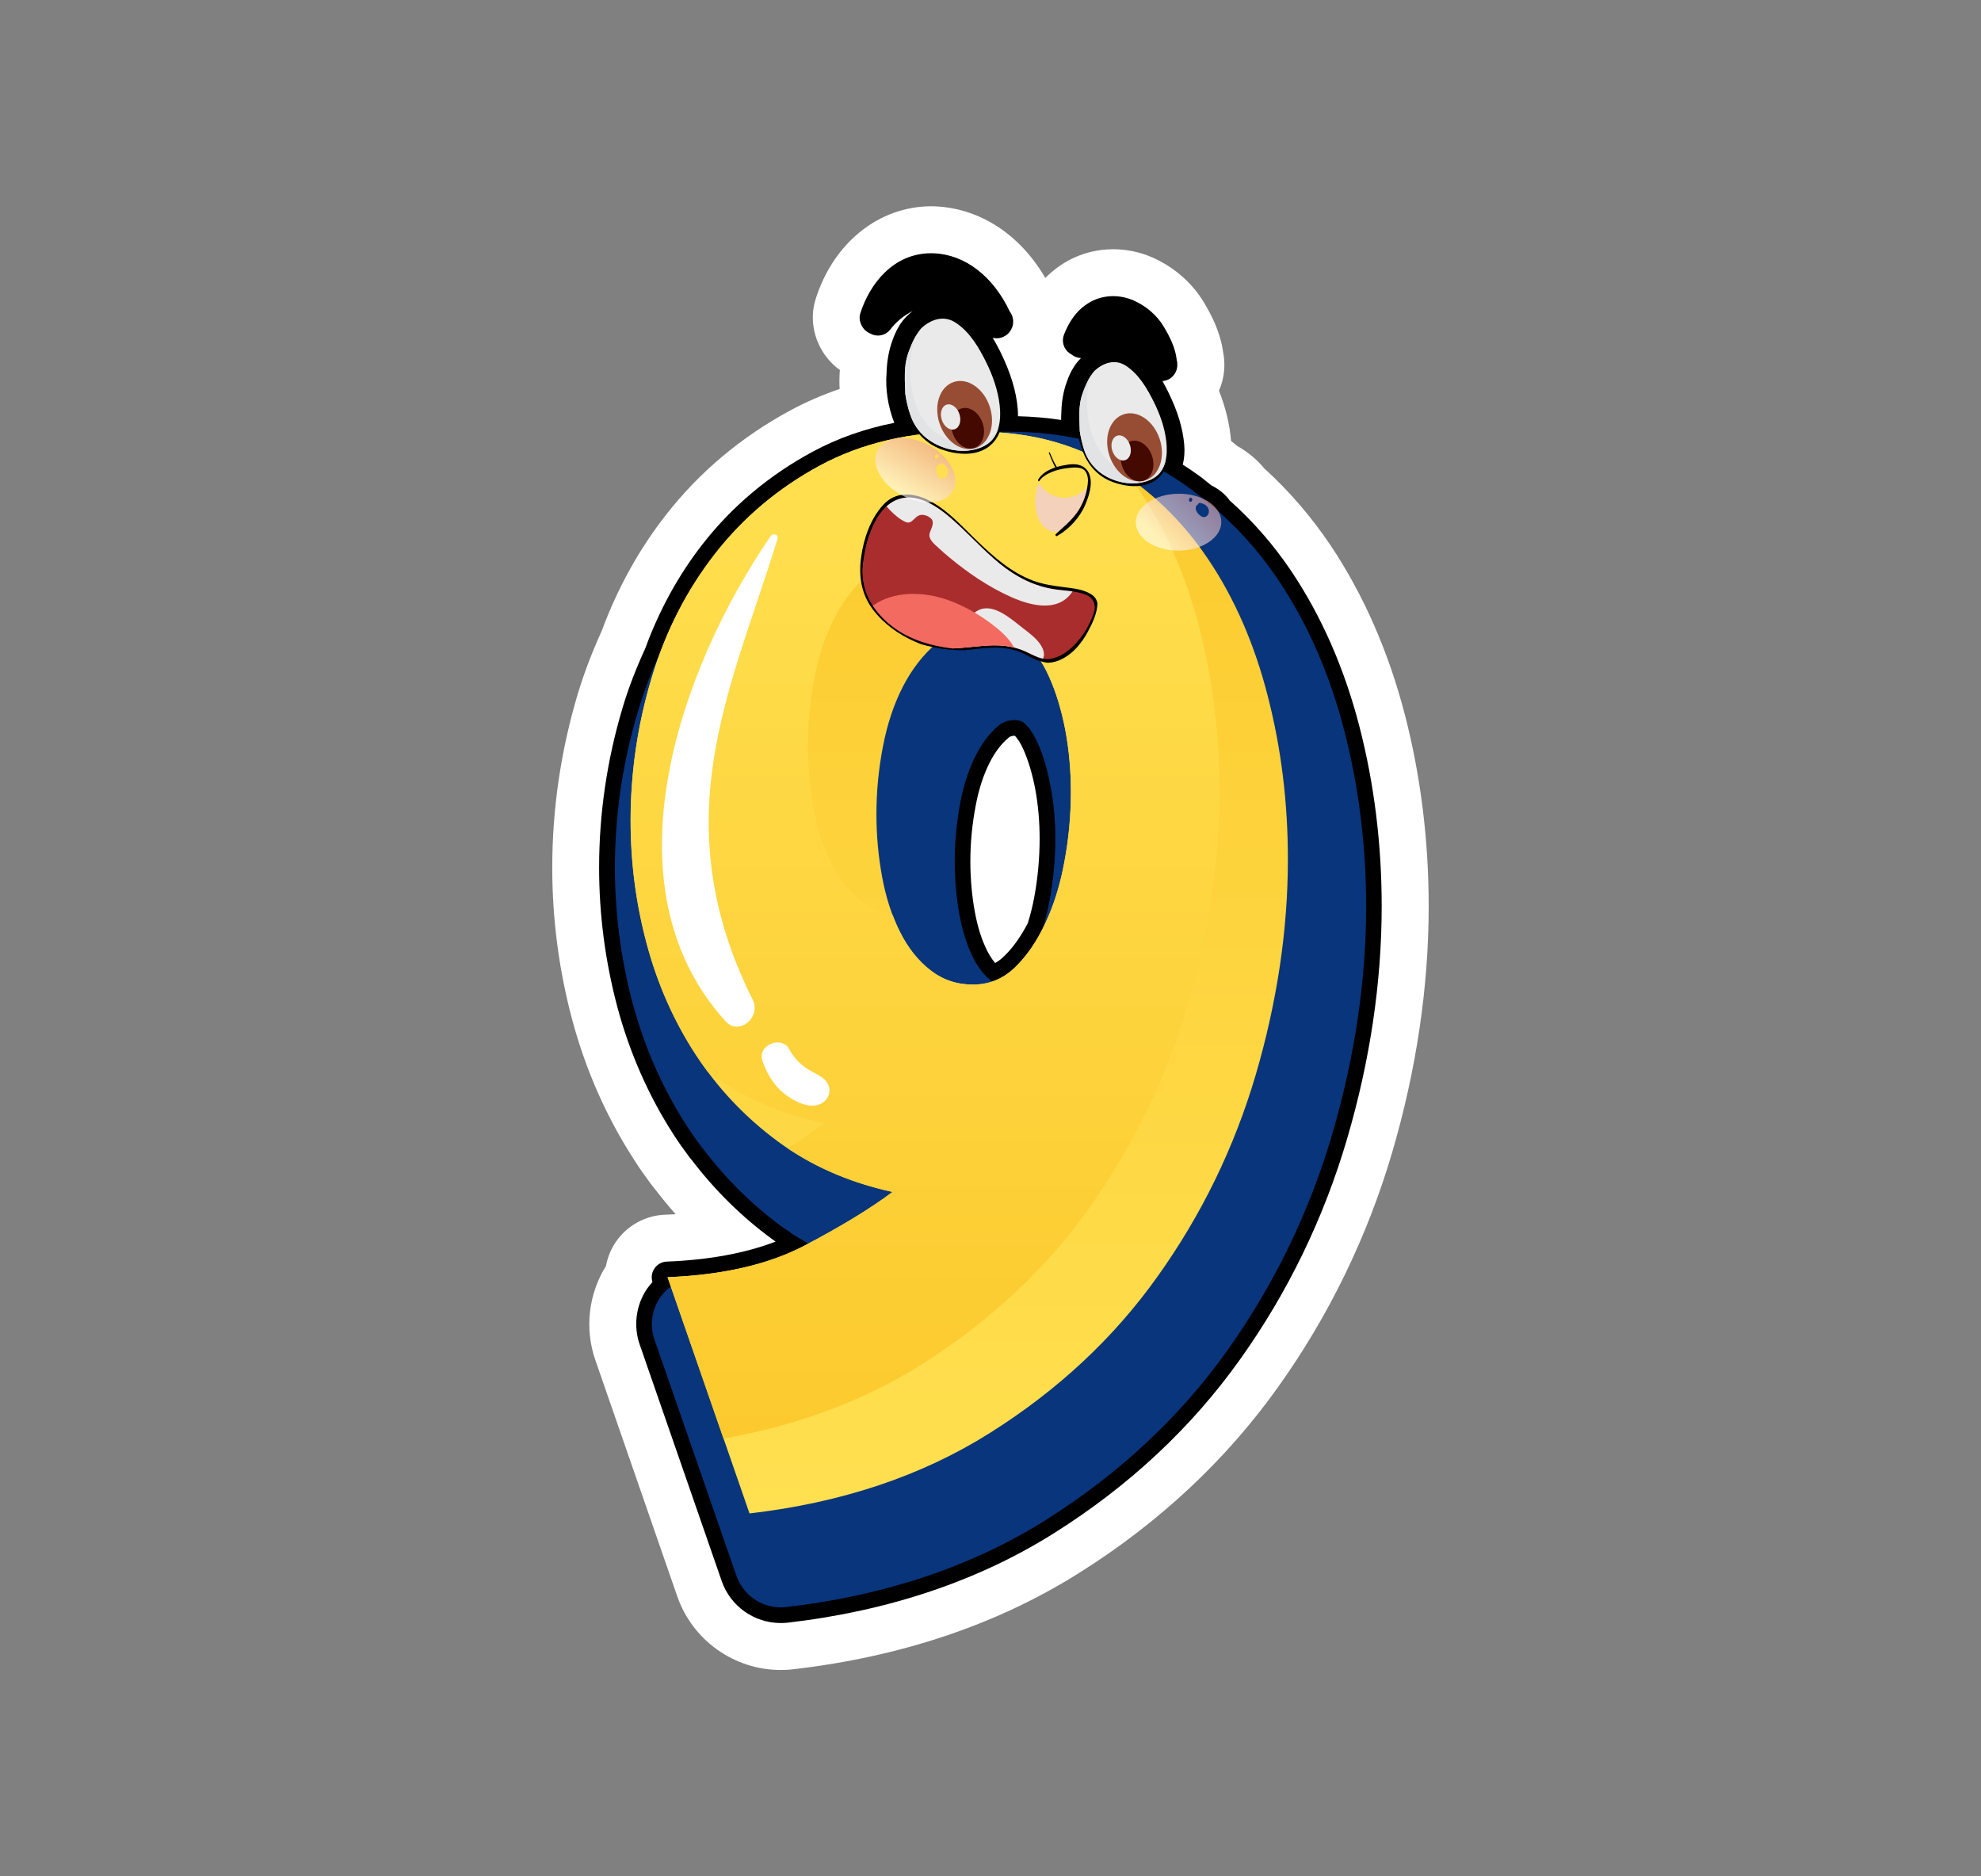
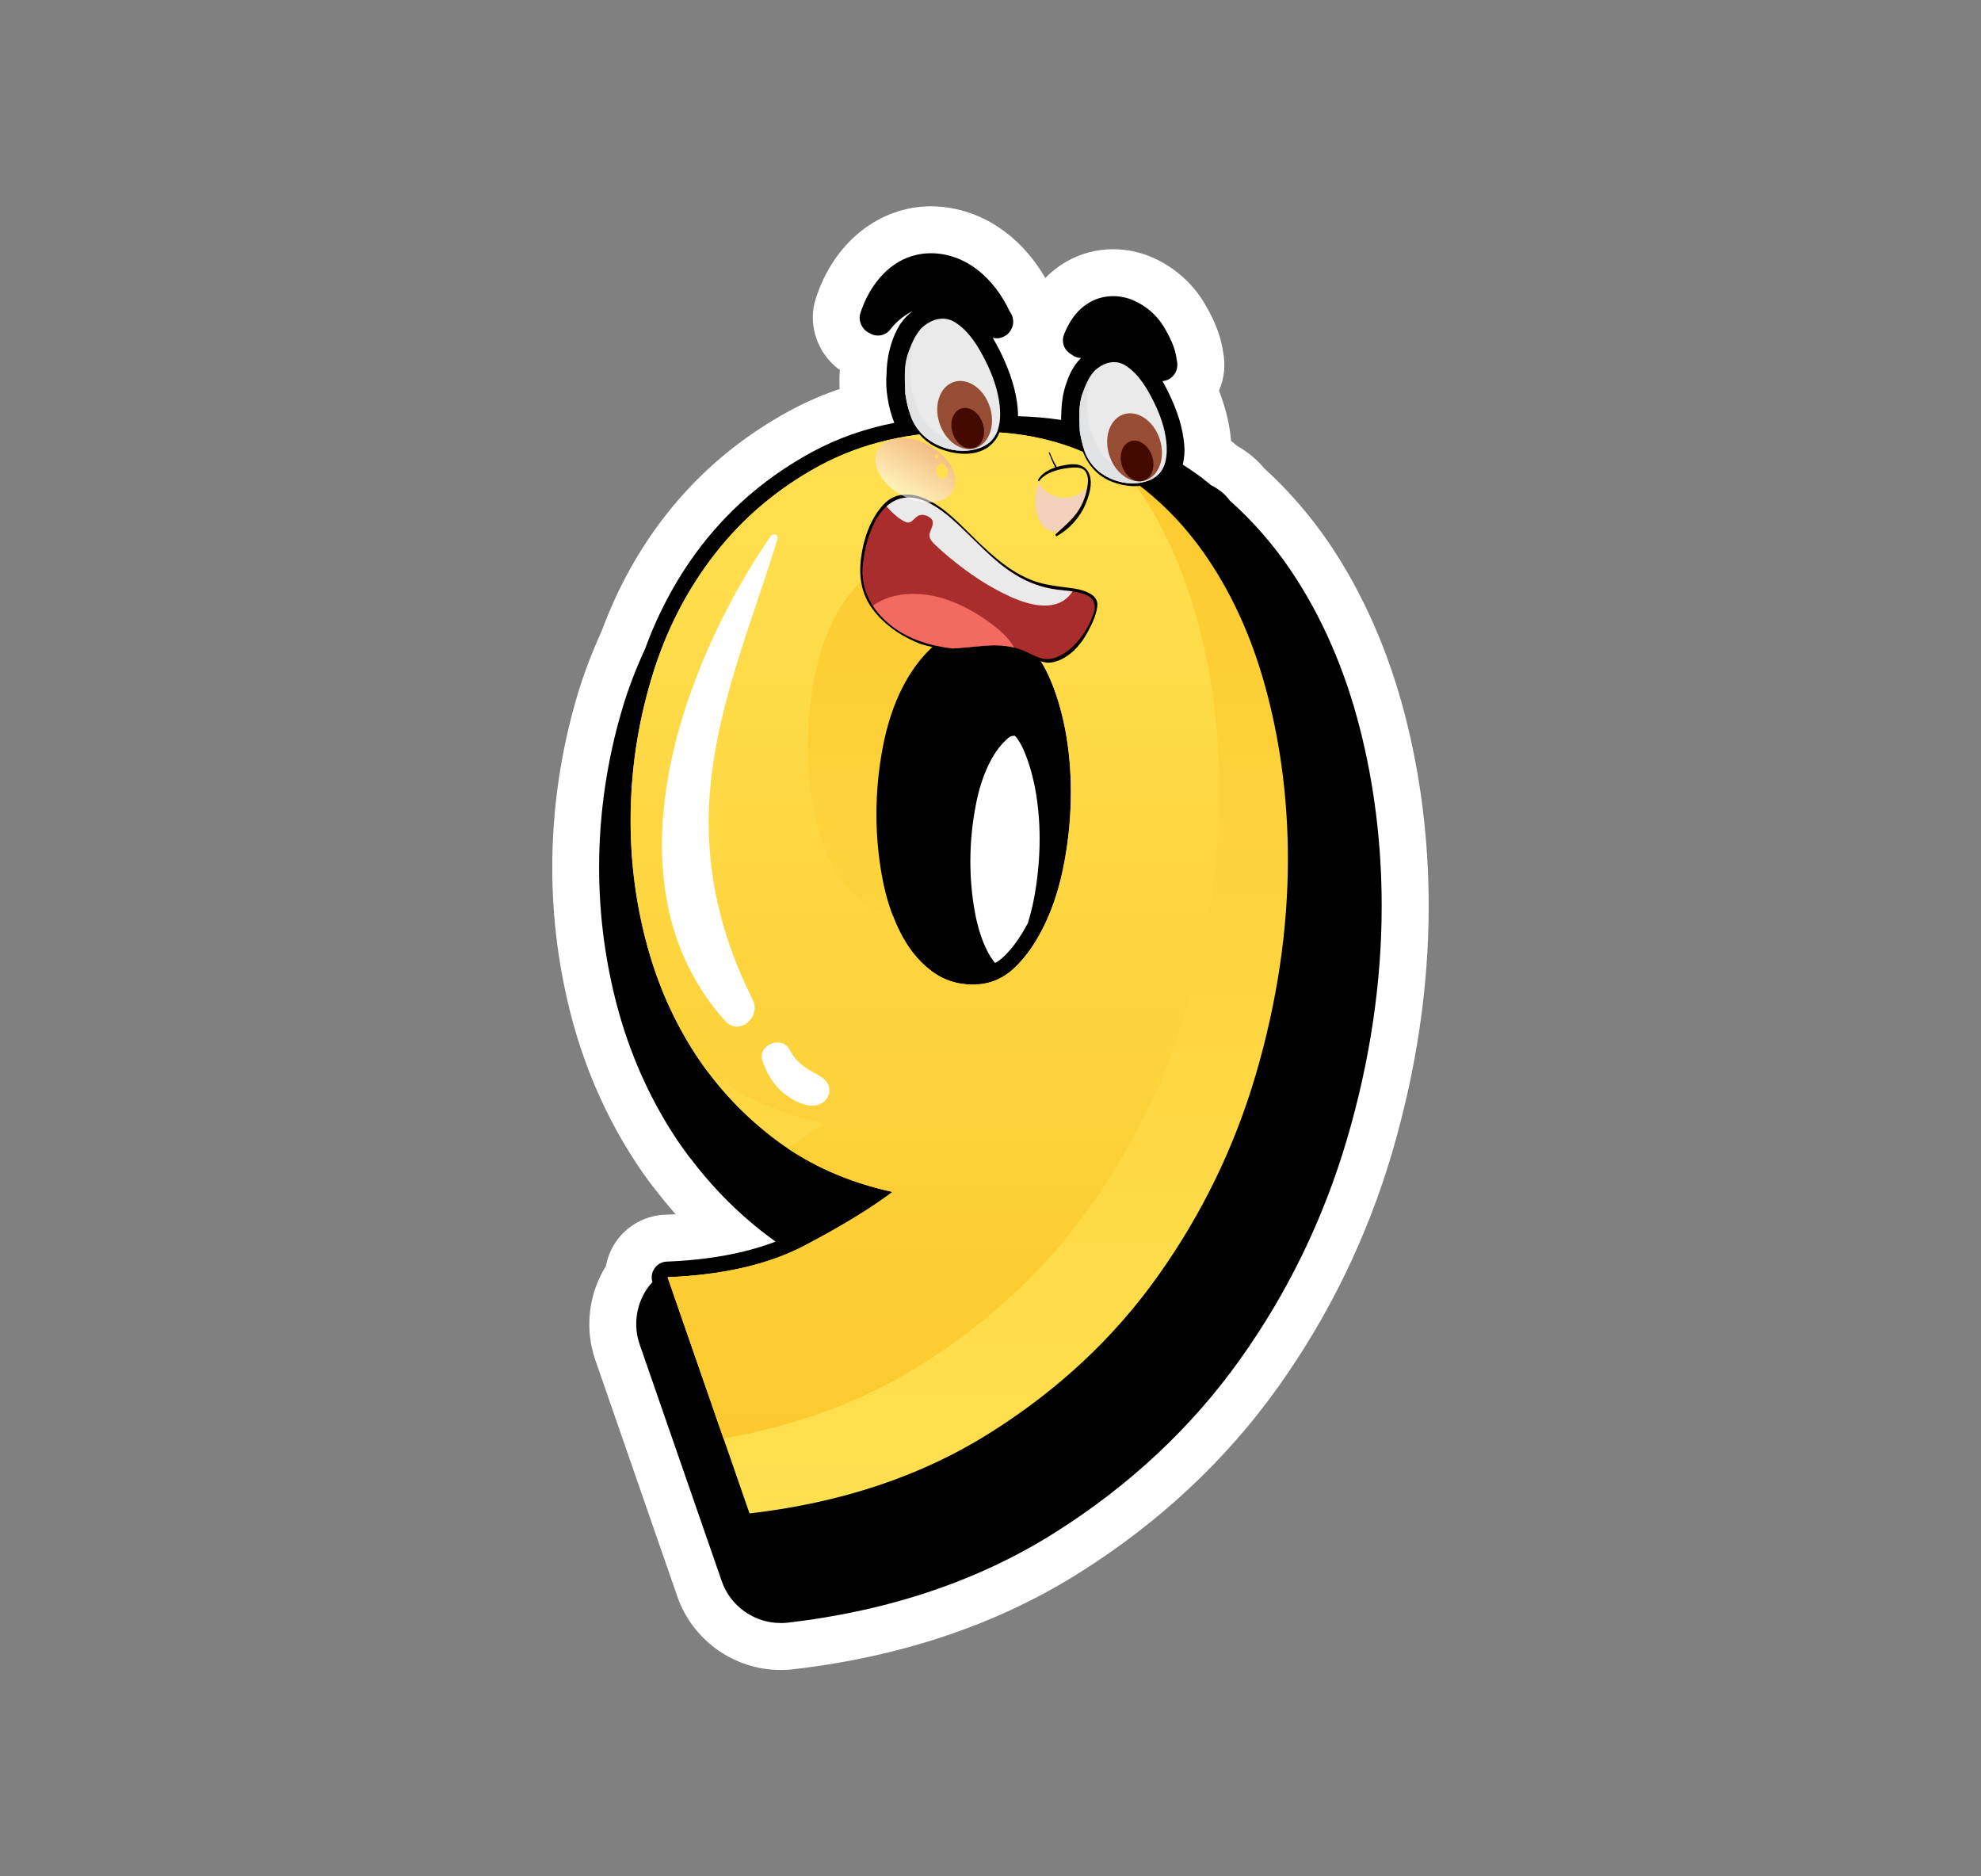
<svg xmlns="http://www.w3.org/2000/svg" version="1.1" id="Layer_1" x="0px" y="0px" width="58.083px" height="55px" viewBox="0 0 58.083 55" enable-background="new 0 0 58.083 55" xml:space="preserve">
  <rect x="0" y="0" width="58.083" height="55" fill="#808080" stroke="none" />
  <g>
    <path fill="#FFFFFF" d="M18.058,36.402c-0.146,0.215-0.245,0.457-0.29,0.708c-0.514,0.82-0.632,1.842-0.313,2.758l2.402,6.926   c0.448,1.291,1.669,2.16,3.034,2.16c0.127,0,0.254-0.006,0.372-0.022c3.169-0.367,5.989-1.317,8.386-2.829   c2.342-1.472,4.301-3.305,5.826-5.445c1.492-2.092,2.615-4.404,3.342-6.871c0.711-2.422,1.072-4.852,1.072-7.221   c0-1.926-0.232-3.805-0.691-5.587c-0.482-1.868-1.219-3.547-2.186-4.993c-0.559-0.83-1.209-1.589-1.945-2.256   c-0.211-0.258-0.48-0.48-0.787-0.654c-0.023-0.018-0.145-0.118-0.184-0.149c0-0.002-0.002-0.005-0.002-0.007   c-0.041-0.486-0.156-0.963-0.355-1.472c0.002-0.007,0.006-0.014,0.012-0.021c0.148-0.347,0.186-0.74,0.109-1.117   c-0.084-0.589-0.342-1.079-0.559-1.441c-0.342-0.572-0.877-1.042-1.512-1.322c-0.361-0.158-0.758-0.241-1.15-0.241   c-0.477,0-0.941,0.12-1.348,0.35c-0.257,0.145-0.469,0.316-0.643,0.492c-0.733-1.261-1.898-2.036-3.215-2.098l-0.127-0.003   c-1.537,0-2.871,1.07-3.393,2.724c-0.217,0.681,0.006,1.466,0.567,1.961c0.045,0.041,0.093,0.077,0.144,0.113   c0,0.004,0,0.008,0,0.013c-0.014,0.177-0.017,0.361-0.006,0.544c-0.505,0.172-0.987,0.381-1.441,0.626   c-1.447,0.78-2.679,1.816-3.663,3.08c-0.781,1-1.407,2.134-1.867,3.374c-0.299,0.662-0.53,1.272-0.708,1.863   c-0.496,1.659-0.747,3.373-0.747,5.092c0,1.5,0.195,2.99,0.578,4.431c0.4,1.499,1.021,2.902,1.847,4.169   c0.149,0.233,0.307,0.456,0.474,0.68c0.048,0.062,0.087,0.112,0.121,0.151c0.192,0.249,0.389,0.491,0.598,0.726   c-0.101,0.005-0.203,0.011-0.307,0.014C18.923,35.627,18.385,35.926,18.058,36.402z" />
    <g>
      <path d="M18.757,39.417l2.402,6.926c0.254,0.738,0.95,1.234,1.731,1.234c0.07,0,0.144-0.002,0.214-0.011    c2.961-0.344,5.589-1.229,7.808-2.628c2.188-1.376,4.019-3.085,5.442-5.082c1.402-1.962,2.455-4.137,3.139-6.46    c0.676-2.296,1.018-4.595,1.018-6.831c0-1.811-0.217-3.573-0.646-5.243c-0.441-1.716-1.115-3.253-1.998-4.57    c-0.516-0.77-1.125-1.469-1.811-2.08c-0.129-0.181-0.316-0.334-0.547-0.448l-0.051-0.042c-0.051-0.042-0.102-0.084-0.125-0.099    c-0.047-0.042-0.096-0.082-0.148-0.118c-0.182-0.13-0.344-0.243-0.506-0.346c0.045-0.183,0.061-0.379,0.043-0.583    c-0.043-0.487-0.191-0.979-0.471-1.547c-0.051-0.102-0.107-0.21-0.166-0.317c0.107-0.01,0.211-0.053,0.289-0.131    c0.023-0.024,0.043-0.049,0.063-0.076c0.018-0.027,0.035-0.055,0.045-0.084c0.043-0.098,0.049-0.222,0.02-0.329    c-0.039-0.362-0.213-0.697-0.383-0.98c-0.197-0.329-0.51-0.601-0.885-0.766c-0.188-0.082-0.393-0.125-0.596-0.125    c-0.24,0-0.471,0.059-0.672,0.172c-0.441,0.25-0.643,0.64-0.77,0.955c-0.078,0.199-0.01,0.424,0.164,0.547    c0.039,0.028,0.078,0.053,0.121,0.079c0.068,0.04,0.141,0.058,0.215,0.061c-0.074,0.075-0.145,0.155-0.203,0.249    c-0.09,0.138-0.158,0.286-0.209,0.436c-0.104,0.278-0.158,0.586-0.164,0.887c-0.006,0.079-0.008,0.159-0.008,0.243    c-0.414-0.062-0.838-0.099-1.264-0.109c0-0.072-0.002-0.144-0.008-0.217c-0.045-0.524-0.209-1.056-0.508-1.669    c-0.068-0.134-0.141-0.273-0.226-0.415c0.04,0.011,0.079,0.017,0.118,0.017c0.093,0,0.187-0.03,0.263-0.082    c0.017-0.008,0.031-0.02,0.045-0.031c0.04-0.034,0.073-0.075,0.102-0.12c0.03-0.052,0.054-0.108,0.065-0.167    c0.025-0.137-0.012-0.279-0.091-0.382c-0.482-1.029-1.306-1.667-2.211-1.709l-0.093-0.003c-1.123,0-1.811,0.913-2.081,1.766    c-0.057,0.173,0.02,0.383,0.155,0.503c0.037,0.031,0.076,0.056,0.122,0.076c0.07,0.044,0.155,0.068,0.239,0.068    c0.012,0,0.025,0,0.04-0.001c0.13-0.011,0.249-0.078,0.327-0.18c0.167-0.22,0.398-0.408,0.651-0.536    c-0.135,0.107-0.262,0.23-0.364,0.385c-0.093,0.146-0.166,0.304-0.223,0.466c-0.11,0.295-0.169,0.638-0.175,0.956    c-0.042,0.47,0.042,1.002,0.226,1.469c-0.863,0.17-1.667,0.454-2.394,0.846c-1.274,0.688-2.363,1.601-3.229,2.713    c-0.702,0.899-1.272,1.938-1.678,3.051c-0.285,0.623-0.502,1.191-0.663,1.734c-0.459,1.531-0.691,3.11-0.691,4.697    c0,1.379,0.181,2.75,0.533,4.076c0.364,1.358,0.925,2.63,1.669,3.775c0.135,0.209,0.276,0.406,0.423,0.604    c0.031,0.043,0.065,0.085,0.079,0.097c0.677,0.891,1.469,1.675,2.357,2.326c0.037,0.028,0.073,0.054,0.113,0.082    c-0.889,0.341-1.96,0.538-3.189,0.586c-0.146,0.006-0.279,0.079-0.361,0.2c-0.082,0.118-0.102,0.266-0.06,0.4    c-0.059,0.065-0.113,0.13-0.161,0.2C18.647,38.258,18.565,38.87,18.757,39.417z M30.005,21.966    c0.144,0.324,0.26,0.711,0.345,1.146c0.087,0.468,0.132,0.963,0.132,1.473c0,0.576-0.054,1.152-0.157,1.713    c-0.049,0.262-0.113,0.518-0.189,0.764c-0.211,0.402-0.445,0.731-0.702,0.975c-0.079,0.076-0.164,0.141-0.256,0.192    c-0.085-0.097-0.164-0.219-0.237-0.364c-0.158-0.315-0.276-0.69-0.355-1.115c-0.09-0.483-0.135-0.989-0.135-1.504    c0-0.543,0.053-1.094,0.158-1.637c0.09-0.482,0.231-0.91,0.417-1.271c0.152-0.298,0.335-0.535,0.539-0.707    c0.042-0.034,0.076-0.058,0.169-0.063l0.025,0.003C29.825,21.641,29.913,21.761,30.005,21.966z" />
      <g>
        <g>
-           <path fill="#08357C" d="M39.055,33.267c0.662-2.254,1-4.508,1-6.701c0-1.771-0.215-3.498-0.635-5.127      c-0.428-1.667-1.08-3.157-1.934-4.428c-0.674-1.007-1.5-1.874-2.457-2.583c-0.035-0.031-0.072-0.061-0.111-0.089      c-0.26-0.188-0.488-0.34-0.721-0.477c-1.342-0.801-2.893-1.207-4.615-1.207h-0.375c-1.824,0-3.471,0.388-4.893,1.153      c-1.39,0.749-2.574,1.744-3.522,2.958c-0.933,1.199-1.638,2.58-2.092,4.104c-0.445,1.487-0.671,3.023-0.671,4.564      c0,1.339,0.175,2.672,0.516,3.959c0.35,1.311,0.894,2.539,1.613,3.645c0.129,0.197,0.265,0.39,0.406,0.578      c0.023,0.031,0.048,0.063,0.074,0.091c0.651,0.857,1.413,1.607,2.264,2.236c0.073,0.056,0.149,0.104,0.229,0.151      c0.034,0.031,0.067,0.057,0.107,0.082c0.065,0.045,0.135,0.085,0.203,0.124l0.054,0.031c0.144,0.09,0.291,0.181,0.437,0.265      c0.014,0.006,0.028,0.015,0.04,0.021c-0.022,0.014-0.048,0.025-0.073,0.039c-0.104,0.057-0.214,0.11-0.325,0.158      c-0.834,0.366-1.889,0.578-3.135,0.626c-0.438,0.017-0.84,0.239-1.086,0.598c-0.245,0.361-0.307,0.817-0.164,1.229l2.403,6.926      c0.194,0.558,0.722,0.925,1.3,0.925c0.054,0,0.107-0.003,0.161-0.009c2.893-0.335,5.457-1.195,7.619-2.558      c2.139-1.348,3.924-3.015,5.311-4.96C37.352,37.669,38.385,35.542,39.055,33.267z M29.529,28.856      c-0.025,0.005-0.053,0.006-0.087,0.006c-0.164,0-0.282-0.037-0.4-0.131c-0.2-0.156-0.366-0.373-0.513-0.662      c-0.175-0.354-0.307-0.77-0.395-1.236c-0.093-0.511-0.141-1.044-0.141-1.588c0-0.571,0.054-1.15,0.164-1.723      c0.099-0.525,0.254-0.994,0.462-1.395c0.181-0.352,0.397-0.636,0.648-0.848c0.144-0.12,0.296-0.172,0.505-0.172v0.003      l0.102,0.01c0.017,0.005,0.045,0.013,0.056,0.016c0.012,0.007,0.065,0.032,0.065,0.032c0.006,0.003,0.011,0.007,0.017,0.011      c0.155,0.132,0.294,0.334,0.411,0.598c0.161,0.356,0.288,0.777,0.375,1.25c0.097,0.495,0.145,1.019,0.145,1.558      c0,0.602-0.057,1.207-0.166,1.798c-0.105,0.558-0.26,1.055-0.457,1.48c-0.181,0.376-0.381,0.675-0.602,0.886      C29.633,28.827,29.577,28.847,29.529,28.856z" />
          <g>
            <g>
              <linearGradient id="SVGID_1_" gradientUnits="userSpaceOnUse" x1="28.125" y1="44.366" x2="28.125" y2="12.655">
                <stop offset="0" style="stop-color:#FFE050" />
                <stop offset="1" style="stop-color:#FCCA2E" />
              </linearGradient>
              <path fill="url(#SVGID_1_)" d="M28.288,12.654h0.378c1.477,0,2.78,0.337,3.911,1.012c1.131,0.677,2.082,1.586,2.852,2.734        c0.77,1.146,1.352,2.481,1.742,4.004c0.393,1.524,0.59,3.119,0.59,4.782c0,2.074-0.316,4.18-0.941,6.315        c-0.629,2.137-1.588,4.108-2.877,5.913c-1.285,1.808-2.927,3.339-4.923,4.594c-1.994,1.257-4.343,2.044-7.044,2.357        l-2.402-6.926c1.632-0.065,2.983-0.378,4.052-0.945c1.069-0.563,1.915-1.082,2.544-1.554        c-1.289-0.281-2.411-0.778-3.367-1.482c-0.958-0.708-1.76-1.557-2.405-2.546c-0.643-0.99-1.123-2.074-1.436-3.252        c-0.315-1.177-0.471-2.379-0.471-3.604c0-1.413,0.203-2.803,0.612-4.169c0.406-1.366,1.029-2.584,1.861-3.652        c0.832-1.068,1.861-1.933,3.085-2.593C25.274,12.984,26.687,12.654,28.288,12.654z M25.697,23.869        c0,0.628,0.057,1.241,0.167,1.837c0.11,0.598,0.282,1.131,0.519,1.602c0.234,0.473,0.533,0.85,0.894,1.131        c0.361,0.283,0.778,0.424,1.249,0.424c0.471,0,0.88-0.164,1.224-0.494c0.348-0.33,0.644-0.762,0.896-1.296        c0.252-0.532,0.441-1.138,0.564-1.814c0.127-0.674,0.189-1.358,0.189-2.049c0-0.628-0.055-1.231-0.164-1.814        c-0.113-0.581-0.268-1.098-0.474-1.555c-0.203-0.456-0.462-0.816-0.775-1.083c-0.315-0.266-0.691-0.402-1.131-0.402        c-0.536,0-0.998,0.167-1.39,0.497s-0.722,0.753-0.99,1.271c-0.268,0.519-0.462,1.107-0.589,1.767        C25.759,22.55,25.697,23.209,25.697,23.869z" />
              <linearGradient id="SVGID_2_" gradientUnits="userSpaceOnUse" x1="27.121" y1="12.654" x2="27.121" y2="42.172">
                <stop offset="0" style="stop-color:#FFE050" />
                <stop offset="1" style="stop-color:#FCCA2E" />
              </linearGradient>
              <path fill="url(#SVGID_2_)" d="M31.938,35.41c1.285-1.808,2.244-3.778,2.873-5.915s0.941-4.24,0.941-6.314        c0-1.665-0.195-3.258-0.59-4.782c-0.391-1.524-0.973-2.858-1.742-4.006c-0.07-0.107-0.146-0.21-0.223-0.313        c-0.201-0.145-0.406-0.285-0.621-0.413c-1.131-0.675-2.434-1.012-3.911-1.012h-0.378c-1.602,0-3.014,0.33-4.241,0.988        c-1.224,0.66-2.253,1.526-3.085,2.593c-0.832,1.067-1.455,2.286-1.861,3.652c-0.409,1.366-0.612,2.756-0.612,4.169        c0,1.226,0.155,2.428,0.471,3.604c0.313,1.178,0.792,2.262,1.436,3.252c0.113,0.174,0.234,0.341,0.355,0.505        c0.014,0.011,0.028,0.022,0.042,0.032c0.959,0.708,2.081,1.201,3.37,1.484c-0.307,0.23-0.665,0.471-1.077,0.722        c0.894,0.601,1.92,1.032,3.083,1.285c-0.629,0.472-1.475,0.99-2.544,1.554c-1.068,0.567-2.419,0.88-4.052,0.945l1.641,4.731        c2.183-0.389,4.117-1.111,5.8-2.168C29.007,38.746,30.649,37.215,31.938,35.41z M25.268,26.433        c-0.361-0.283-0.66-0.66-0.894-1.131c-0.237-0.471-0.409-1.006-0.519-1.604c-0.11-0.595-0.167-1.208-0.167-1.837        c0-0.66,0.065-1.318,0.189-1.978c0.127-0.66,0.322-1.25,0.589-1.768c0.268-0.518,0.598-0.942,0.99-1.272        s0.854-0.495,1.39-0.495c0.44,0,0.818,0.134,1.131,0.401c0.313,0.268,0.572,0.628,0.778,1.084        c0.073,0.167,0.141,0.344,0.2,0.526c0.397,0.02,0.739,0.152,1.029,0.397c0.313,0.267,0.572,0.627,0.775,1.083        c0.206,0.457,0.36,0.974,0.474,1.555c0.109,0.583,0.164,1.187,0.164,1.814c0,0.69-0.063,1.375-0.189,2.049        c-0.123,0.677-0.313,1.282-0.564,1.814c-0.253,0.534-0.549,0.966-0.896,1.296c-0.344,0.33-0.752,0.494-1.224,0.494        c-0.471,0-0.888-0.141-1.249-0.424c-0.361-0.281-0.66-0.658-0.894-1.131c-0.079-0.152-0.144-0.313-0.208-0.479        C25.841,26.776,25.539,26.644,25.268,26.433z" />
              <g>
                <path fill="#FFFFFF" d="M22.598,15.712c-2.628,3.824-4.94,10.228-1.331,14.22c0.406,0.451,1.055-0.122,0.804-0.621         c-1.018-2.031-1.469-4.125-1.229-6.395c0.257-2.461,1.241-4.776,1.955-7.121C22.834,15.673,22.666,15.615,22.598,15.712         L22.598,15.712z" />
              </g>
              <g>
                <path fill="#FFFFFF" d="M22.355,31.099c0.124,0.36,0.324,0.704,0.62,0.946c0.291,0.237,0.826,0.527,1.176,0.258         c0.169-0.132,0.22-0.362,0.11-0.551c-0.093-0.159-0.293-0.253-0.449-0.336c-0.282-0.15-0.516-0.364-0.666-0.651         C22.922,30.337,22.197,30.631,22.355,31.099L22.355,31.099z" />
              </g>
            </g>
          </g>
        </g>
        <g>
          <g>
            <g>
              <path fill="#F3D1BB" d="M31.915,14.222c-0.068,0.508-0.279,1.144-0.732,1.318c-0.765,0.294-0.993-0.85-0.715-1.375        C30.803,14.723,31.567,14.73,31.915,14.222z" />
            </g>
            <g>
              <path d="M31.624,9.979c0.121-0.3,0.273-0.56,0.57-0.725c0.26-0.148,0.584-0.146,0.854-0.026        c0.277,0.12,0.523,0.318,0.678,0.579c0.145,0.244,0.311,0.554,0.326,0.849c0.004,0.007,0.006,0.013,0.01,0.02        c0.008,0.017,0.002,0.03-0.006,0.032c0,0.001,0,0.003,0,0.004c0,0.021-0.025,0.001-0.025-0.011        c-0.004-0.006-0.004-0.011-0.004-0.016c-0.236-0.468-0.561-0.73-1.043-0.92c-0.412-0.164-0.986-0.106-1.268,0.273        C31.684,10.019,31.653,10,31.624,9.979z" />
              <path d="M32.969,9.672c0.484,0.175,0.803,0.45,1.035,0.887c-0.055-0.235-0.176-0.472-0.297-0.669        c-0.168-0.276-0.412-0.481-0.715-0.592c-0.277-0.103-0.553-0.057-0.805,0.084c-0.174,0.099-0.293,0.254-0.383,0.426        C32.125,9.554,32.583,9.536,32.969,9.672z" />
              <path d="M25.717,9.355c-0.009-0.008-0.02-0.01-0.031-0.008c-0.008-0.007-0.014-0.014-0.022-0.021        c0.245-0.77,0.84-1.485,1.717-1.442c0.874,0.041,1.503,0.75,1.838,1.496c0.008,0.007,0.014,0.016,0.02,0.023        c0.014,0.018,0.014,0.041,0.002,0.048c-0.005,0.011-0.022,0.011-0.034-0.01c-0.003-0.004-0.003-0.01-0.006-0.013        c-0.468-0.527-1.083-0.962-1.807-0.951c-0.615,0.009-1.283,0.409-1.653,0.898C25.733,9.368,25.725,9.362,25.717,9.355z" />
              <path d="M26.418,8.66c0.313-0.181,0.649-0.285,1.01-0.291c0.657-0.008,1.255,0.405,1.686,0.885        c-0.372-0.68-0.958-1.233-1.779-1.269c-0.431-0.018-0.812,0.236-1.108,0.522c-0.181,0.173-0.302,0.388-0.395,0.615        C25.999,8.937,26.213,8.78,26.418,8.66z" />
            </g>
            <g>
              <path d="M31.717,11.339c0.039-0.12,0.09-0.237,0.164-0.348c0.234-0.368,0.674-0.563,1.08-0.368        c0.408,0.197,0.688,0.681,0.879,1.07c0.217,0.438,0.383,0.893,0.426,1.383c0.033,0.402-0.068,0.8-0.422,1.024        c-0.355,0.226-0.855,0.167-1.227,0.027c-0.4-0.149-0.689-0.456-0.85-0.845c-0.145-0.35-0.223-0.781-0.189-1.176        C31.584,11.845,31.627,11.58,31.717,11.339z" />
              <path fill="#EAEAEA" d="M31.799,13.221c0.164,0.458,0.523,0.756,0.984,0.888c0.332,0.097,0.713,0.084,1.02-0.083        c0.391-0.214,0.438-0.688,0.393-1.084c-0.045-0.405-0.186-0.801-0.367-1.163c-0.199-0.397-0.434-0.804-0.814-1.055        c-0.324-0.214-0.676-0.086-0.93,0.152c-0.168,0.196-0.266,0.437-0.354,0.687c-0.031,0.095-0.053,0.19-0.064,0.286        c0,0.003,0,0.006,0,0.007c-0.002,0.017-0.006,0.034-0.008,0.051c-0.025,0.241-0.006,0.486,0,0.73        C31.69,12.839,31.737,13.038,31.799,13.221z" />
              <path fill="#E2E3E4" d="M31.997,10.996c-0.064,0.164-0.105,0.346-0.115,0.525c-0.049,0.631,0.064,1.304,0.459,1.818        c0.303,0.398,0.93,0.884,1.461,0.581c0.172-0.099,0.299-0.267,0.383-0.461c-0.045,0.232-0.154,0.443-0.381,0.567        c-0.307,0.167-0.688,0.18-1.02,0.083c-0.461-0.132-0.82-0.43-0.984-0.888c-0.063-0.183-0.109-0.382-0.141-0.584        c-0.006-0.244-0.025-0.489,0-0.73c0.002-0.017,0.006-0.034,0.008-0.051c0-0.001,0-0.004,0-0.007        c0.012-0.096,0.033-0.191,0.064-0.286C31.801,11.361,31.881,11.167,31.997,10.996z" />
            </g>
            <path d="M26.605,10.129c0.042-0.131,0.102-0.258,0.177-0.379c0.26-0.4,0.739-0.613,1.179-0.402       c0.449,0.214,0.753,0.742,0.962,1.166c0.234,0.479,0.415,0.973,0.462,1.507c0.037,0.438-0.073,0.873-0.462,1.118       c-0.386,0.244-0.931,0.181-1.337,0.028c-0.437-0.164-0.75-0.496-0.925-0.92c-0.158-0.382-0.243-0.852-0.206-1.282       C26.461,10.681,26.506,10.392,26.605,10.129z" />
            <path fill="#EAEAEA" d="M26.698,12.181c0.175,0.5,0.57,0.823,1.072,0.969c0.361,0.104,0.778,0.091,1.111-0.09       c0.426-0.234,0.477-0.751,0.429-1.183c-0.051-0.441-0.203-0.873-0.4-1.268c-0.217-0.434-0.474-0.875-0.888-1.149       c-0.355-0.234-0.739-0.093-1.013,0.165c-0.183,0.214-0.29,0.478-0.386,0.747c-0.034,0.104-0.056,0.209-0.073,0.313       c0.003,0.003,0.003,0.006,0.003,0.009c-0.003,0.018-0.006,0.037-0.008,0.056c-0.028,0.262-0.009,0.53,0,0.795       C26.574,11.765,26.627,11.98,26.698,12.181z" />
            <path fill="#E2E3E4" d="M26.895,9.777c-0.118,0.226-0.177,0.492-0.197,0.75c-0.048,0.636,0.04,1.372,0.457,1.882       c0.395,0.48,1.105,0.757,1.706,0.509c0.197-0.08,0.327-0.211,0.409-0.371c-0.059,0.21-0.178,0.396-0.389,0.512       c-0.333,0.182-0.75,0.194-1.111,0.09c-0.502-0.146-0.897-0.468-1.072-0.969c-0.07-0.2-0.124-0.416-0.155-0.636       c-0.009-0.265-0.028-0.533,0-0.795c0.002-0.02,0.005-0.038,0.008-0.056c0-0.003,0-0.006-0.003-0.009       c0.017-0.104,0.04-0.208,0.073-0.313C26.695,10.163,26.777,9.958,26.895,9.777z" />
            <path d="M30.437,14.064c0.106-0.185,0.299-0.293,0.505-0.361c-0.076-0.134-0.13-0.283-0.189-0.424       c-0.008-0.024,0.018-0.027,0.029-0.007c0.059,0.138,0.121,0.285,0.202,0.413c0,0.001,0.003,0.003,0.003,0.003       c0.115-0.034,0.234-0.055,0.342-0.071c0.285-0.04,0.541,0.041,0.625,0.33c0.08,0.27-0.027,0.591-0.129,0.837       c-0.16,0.384-0.477,0.729-0.838,0.932c-0.022,0.013-0.054-0.038-0.037-0.054c0.223-0.207,0.449-0.386,0.627-0.634       c0.172-0.241,0.281-0.536,0.314-0.828c0.018-0.128,0.01-0.268-0.064-0.378c-0.107-0.157-0.375-0.119-0.537-0.099       c-0.274,0.032-0.655,0.14-0.822,0.38C30.454,14.125,30.426,14.081,30.437,14.064z" />
            <g>
              <path d="M25.903,14.792c0.358-0.387,0.86-0.351,1.3-0.138c0.556,0.268,1.001,0.774,1.438,1.195        c0.494,0.475,1.004,0.932,1.655,1.175c0.291,0.107,0.602,0.151,0.908,0.189c0.268,0.034,0.566,0.062,0.799,0.214        c0.102,0.066,0.152,0.154,0.174,0.254c-0.002,0.289-0.148,0.589-0.279,0.833c-0.045,0.084-0.096,0.166-0.148,0.245        c-0.055,0.076-0.113,0.151-0.178,0.223c-0.215,0.241-0.551,0.457-0.883,0.444c-0.145-0.03-0.282-0.063-0.418-0.131        c-0.129-0.064-0.256-0.139-0.391-0.191c-0.266-0.102-0.537-0.128-0.818-0.117c-0.26,0.008-0.516,0.048-0.773,0.075        c-0.442,0.001-0.857-0.055-1.269-0.175c-0.065-0.024-0.127-0.048-0.189-0.076c-0.491-0.216-0.925-0.526-1.247-0.956        c-0.335-0.453-0.412-0.979-0.335-1.524C25.322,15.786,25.525,15.199,25.903,14.792z" />
              <path fill="#AA2D2D" d="M25.305,16.527c-0.087,0.745,0.257,1.359,0.829,1.811c0.513,0.407,1.159,0.596,1.802,0.671        c0.302-0.016,0.601-0.052,0.908-0.078c0.432-0.035,0.818-0.013,1.218,0.165c0.259,0.116,0.477,0.268,0.77,0.211        c0.237-0.045,0.452-0.193,0.624-0.356c0.299-0.288,0.527-0.671,0.639-1.073c0.018-0.186-0.039-0.351-0.254-0.442        c-0.277-0.117-0.619-0.116-0.916-0.161c-0.611-0.092-1.133-0.364-1.612-0.751c-0.508-0.415-0.942-0.911-1.438-1.34        c-0.482-0.415-1.159-0.849-1.768-0.431C25.581,15.113,25.375,15.937,25.305,16.527z" />
-               <path fill="#EAEAEA" d="M28.122,18.651c0.132-0.278,0.313-0.68,0.628-0.79c0.438-0.152,0.941,0.323,1.258,0.565        c0.186,0.144,0.4,0.3,0.521,0.506c0.074,0.124,0.107,0.257,0.054,0.376c-0.181-0.034-0.341-0.132-0.521-0.213        c-0.4-0.178-0.787-0.2-1.218-0.165c-0.296,0.024-0.581,0.06-0.871,0.075C28.021,18.886,28.068,18.767,28.122,18.651z" />
              <path fill="#AA2D2D" d="M25.719,15.818c0.324,0.355-0.121,0.75-0.087,1.138c0.022,0.229,0.302,0.554,0.527,0.303        c0.124-0.138,0.138-0.297,0.102-0.474c-0.042-0.205-0.192-0.467-0.022-0.656c0.313-0.351,0.871,0.035,1.049,0.355        c0.155,0.276,0.167,0.604,0.093,0.908c-0.113,0.467-0.378,0.926-0.742,1.261c-0.178-0.086-0.347-0.19-0.505-0.316        c-0.572-0.451-0.917-1.066-0.829-1.811c0.031-0.25,0.085-0.54,0.175-0.82C25.567,15.711,25.649,15.744,25.719,15.818z" />
              <path fill="#EAEAEA" d="M31.418,17.379c-0.424,0.581-1.215,0.37-1.771,0.123c-0.654-0.292-1.263-0.705-1.813-1.163        c-0.102-0.084-0.203-0.17-0.299-0.261c-0.076-0.072-0.169-0.145-0.228-0.232c-0.085-0.124-0.062-0.196-0.011-0.319        c0.034-0.084,0.09-0.221,0.02-0.307c-0.073-0.087-0.22-0.147-0.333-0.122c-0.181,0.038-0.24,0.292-0.44,0.2        c-0.169-0.078-0.313-0.206-0.443-0.338c-0.037-0.038-0.073-0.078-0.107-0.116c0.034-0.032,0.074-0.063,0.113-0.091        c0.609-0.417,1.286,0.017,1.768,0.431c0.497,0.429,0.931,0.925,1.438,1.34c0.479,0.388,1.001,0.66,1.612,0.751        c0.166,0.025,0.344,0.037,0.521,0.062C31.438,17.351,31.426,17.366,31.418,17.379z" />
              <path fill="#F26A60" d="M27.795,17.589c0.44,0.157,0.868,0.396,1.244,0.676c0.253,0.189,0.541,0.427,0.696,0.719        c-0.288-0.072-0.578-0.078-0.891-0.052c-0.307,0.025-0.606,0.062-0.908,0.078c-0.643-0.075-1.289-0.264-1.802-0.671        c-0.217-0.171-0.4-0.367-0.542-0.583C26.193,17.317,27.07,17.333,27.795,17.589z" />
            </g>
            <g>
              <ellipse transform="matrix(-0.95 0.313 -0.313 -0.95 58.969 14.876)" fill="#974D34" cx="28.29" cy="12.174" rx="0.776" ry="1.019" />
              <ellipse transform="matrix(-0.95 0.312 -0.312 -0.95 59.242 15.63)" fill="#440900" cx="28.37" cy="12.556" rx="0.463" ry="0.608" />
-               <ellipse transform="matrix(-0.95 0.314 -0.314 -0.95 58.202 15.07)" fill="#EAEAEA" cx="27.889" cy="12.215" rx="0.272" ry="0.379" />
            </g>
            <g>
              <ellipse transform="matrix(-0.95 0.313 -0.313 -0.95 68.982 15.165)" fill="#974D34" cx="33.273" cy="13.123" rx="0.776" ry="1.019" />
              <ellipse transform="matrix(-0.95 0.314 -0.314 -0.95 69.272 15.877)" fill="#440900" cx="33.358" cy="13.514" rx="0.463" ry="0.608" />
-               <ellipse transform="matrix(-0.95 0.313 -0.313 -0.95 68.216 15.306)" fill="#EAEAEA" cx="32.88" cy="13.123" rx="0.272" ry="0.377" />
            </g>
          </g>
          <linearGradient id="SVGID_3_" gradientUnits="userSpaceOnUse" x1="552.35" y1="-43.774" x2="551.86" y2="-45.473" gradientTransform="matrix(-0.968 -0.251 -0.251 0.968 550.1 195.468)">
            <stop offset="0" style="stop-color:#FFFFFF" />
            <stop offset="1" style="stop-color:#EA9C9E" />
          </linearGradient>
          <path opacity="0.6" fill="url(#SVGID_3_)" d="M25.733,13.19c0.22-0.404,0.891-0.468,1.5-0.139      c0.609,0.327,0.928,0.922,0.708,1.328c-0.217,0.404-0.888,0.468-1.498,0.139C25.835,14.19,25.516,13.595,25.733,13.19z       M27.465,13.86c0.017,0.066,0.054,0.145,0.127,0.164c0.054,0.014,0.116-0.008,0.152-0.052c0.107-0.132,0.037-0.293-0.09-0.381      c-0.025-0.017-0.048-0.005-0.062,0.013c-0.031-0.001-0.065,0.007-0.09,0.031C27.442,13.69,27.445,13.787,27.465,13.86z       M27.499,13.414c0-0.001,0-0.002,0-0.002c0.051-0.035,0.003-0.119-0.048-0.083c-0.017,0.01-0.025,0.021-0.037,0.038      C27.386,13.42,27.468,13.466,27.499,13.414z" />
          <linearGradient id="SVGID_4_" gradientUnits="userSpaceOnUse" x1="942.463" y1="-114.792" x2="941.847" y2="-116.928" gradientTransform="matrix(-0.898 -0.441 -0.441 0.898 829.422 534.307)">
            <stop offset="0" style="stop-color:#FFFFFF" />
            <stop offset="1" style="stop-color:#EA9C9E" />
          </linearGradient>
-           <path opacity="0.6" fill="url(#SVGID_4_)" d="M33.301,15.319c-0.002-0.461,0.553-0.839,1.248-0.846      c0.689-0.007,1.256,0.361,1.26,0.822c0.006,0.46-0.553,0.839-1.246,0.845C33.872,16.147,33.307,15.779,33.301,15.319z       M35.141,15.071c0.047,0.049,0.115,0.102,0.188,0.083c0.057-0.014,0.1-0.063,0.111-0.12c0.031-0.167-0.111-0.275-0.264-0.291      c-0.029-0.002-0.045,0.019-0.047,0.041c-0.029,0.014-0.055,0.037-0.064,0.071C35.04,14.934,35.09,15.016,35.141,15.071z       M34.954,14.664c0-0.001,0-0.001,0-0.003c0.029-0.055-0.053-0.104-0.08-0.048c-0.01,0.016-0.016,0.031-0.016,0.049      C34.858,14.724,34.954,14.726,34.954,14.664z" />
        </g>
      </g>
    </g>
  </g>
</svg>